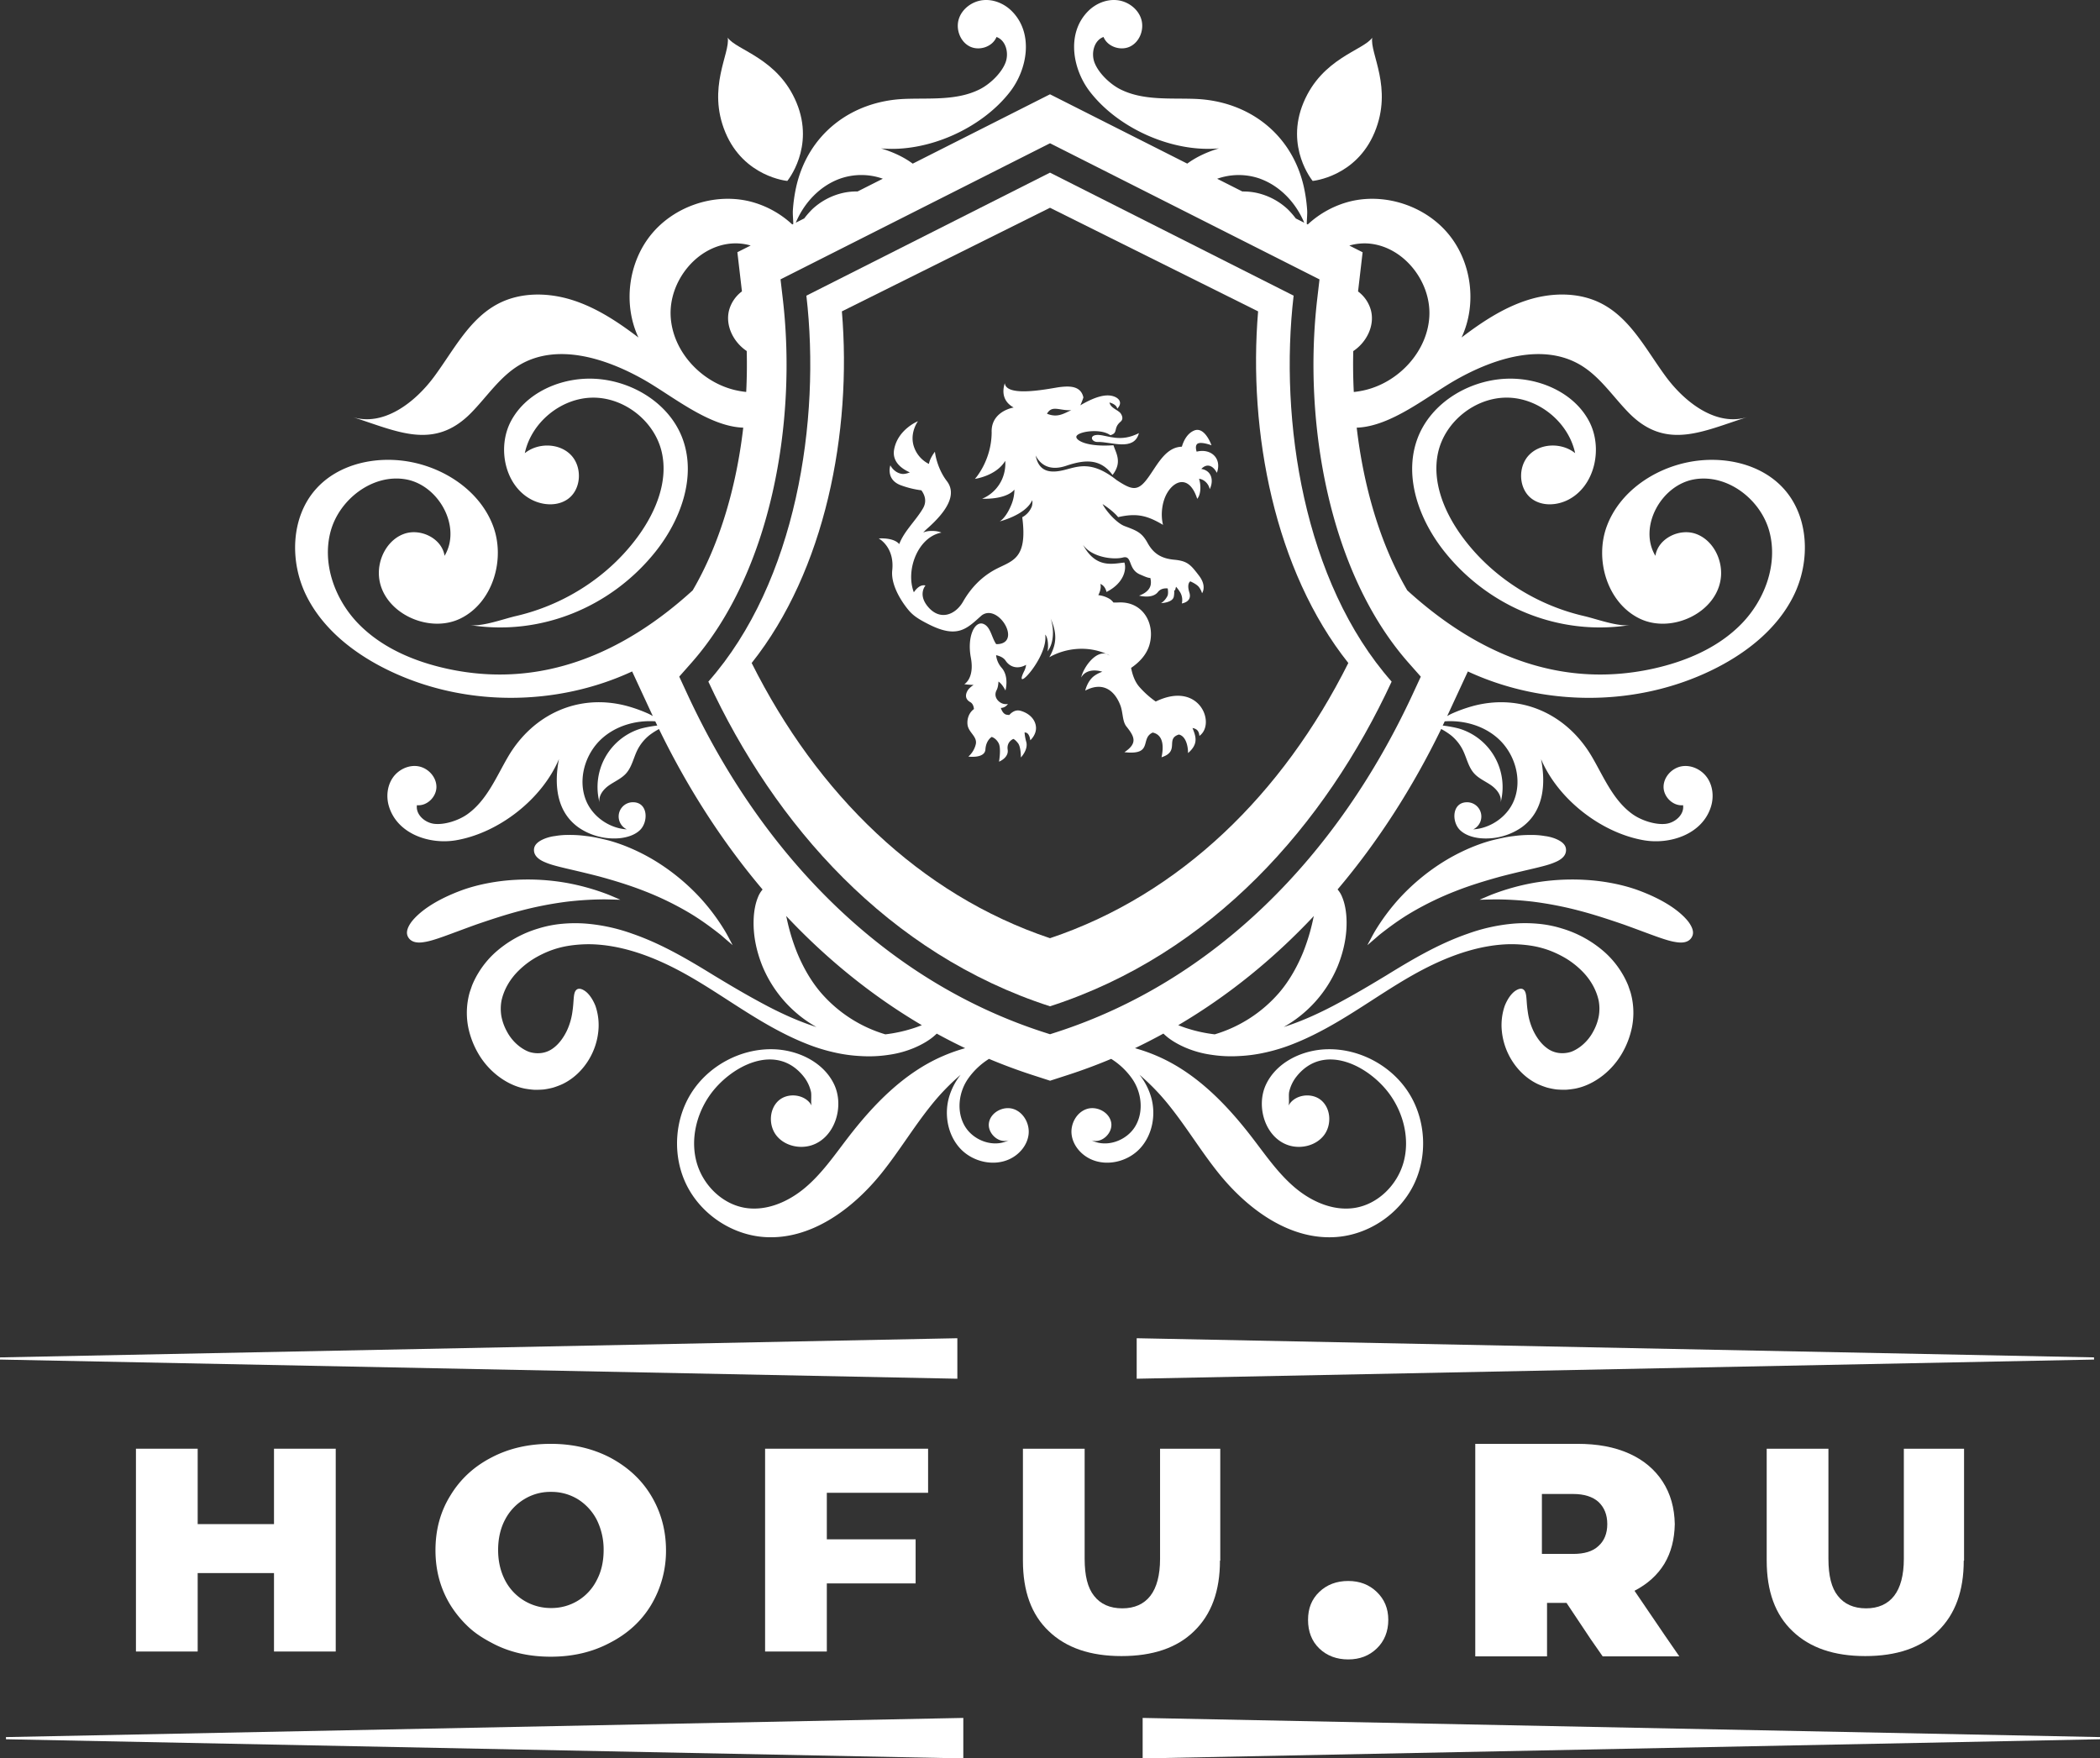
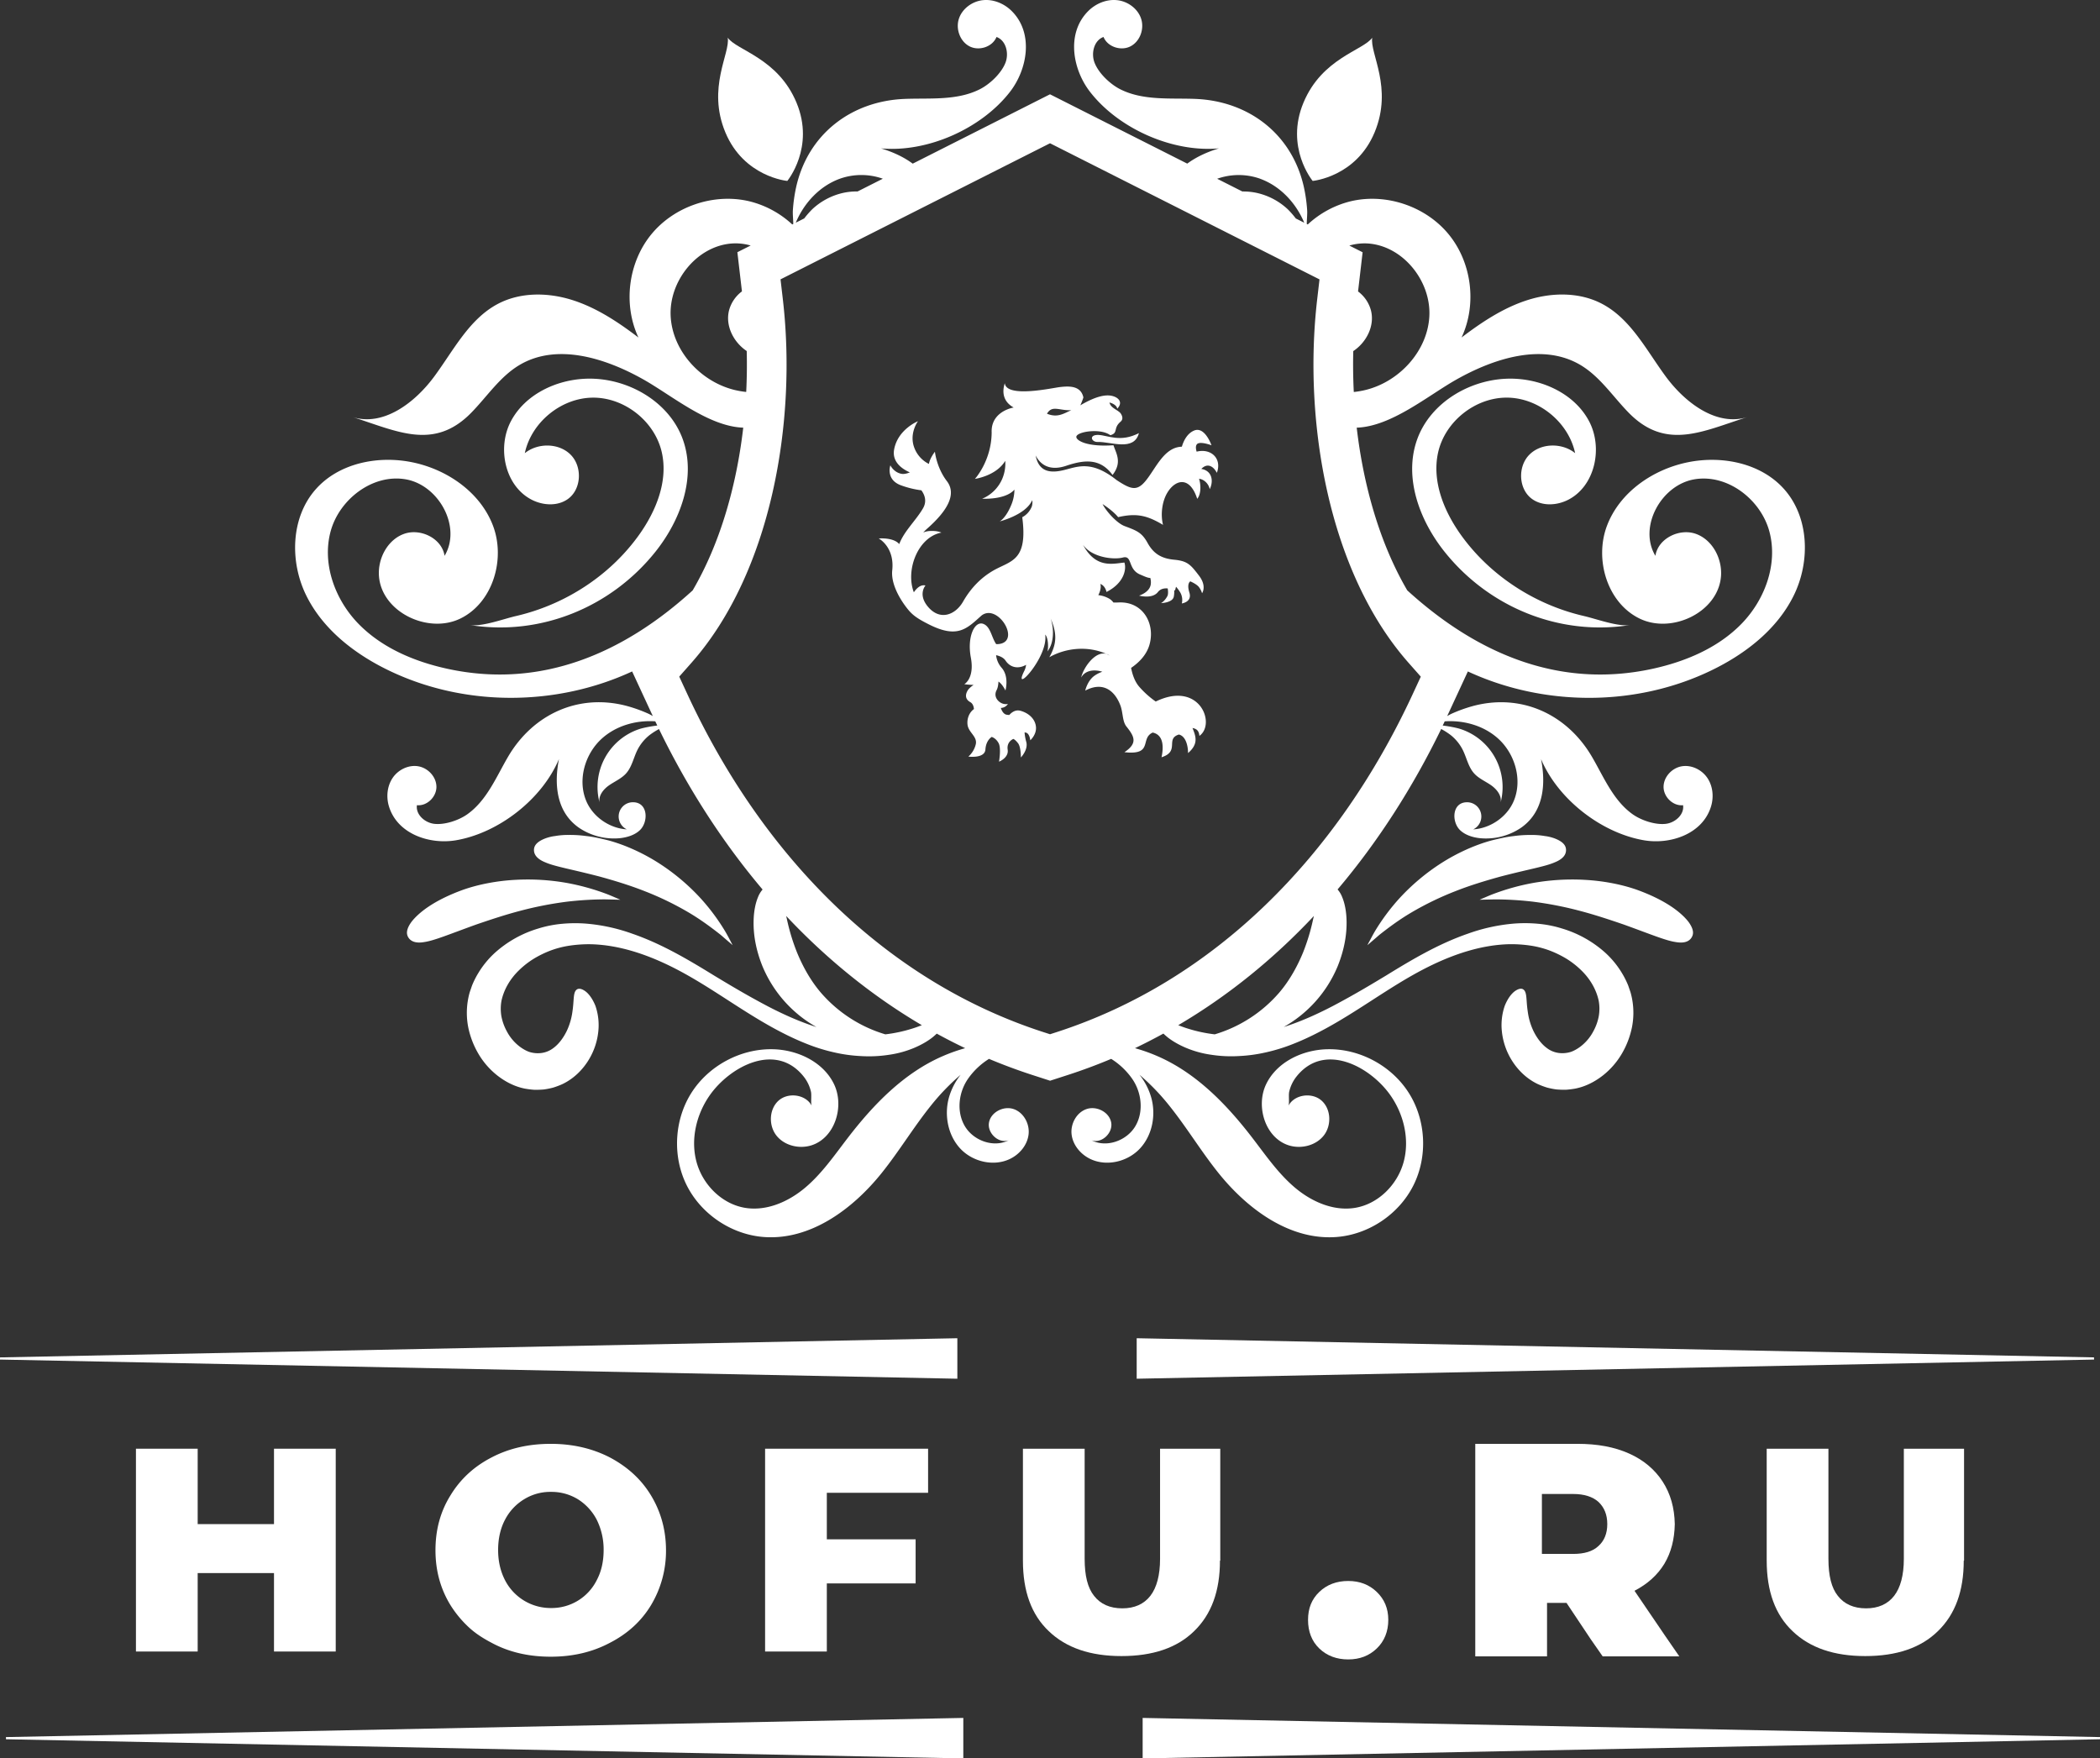
<svg xmlns="http://www.w3.org/2000/svg" viewBox="0 0 2733.06 2288.66">
  <rect x="0" y="0" width="2733.06" height="2288.66" fill="#333333" stroke="none" />
  <defs>
    <style>.cls-1{fill:#fff;}</style>
  </defs>
  <g id="Layer_2" data-name="Layer 2">
    <g id="Layer_1-2" data-name="Layer 1">
      <path class="cls-1" d="M944,172.24c24.21,58.17,80.65,63.24,80.65,63.24s36.18-43.61,12-101.79S958.92,65.75,947.1,49.08C950.61,69.22,919.82,114.06,944,172.24Z" />
      <path class="cls-1" d="M1789,172.24c24.21-58.18-6.58-103-3.08-123.16-11.82,16.67-65.33,26.42-89.54,84.61s12,101.79,12,101.79S1764.82,230.41,1789,172.24Z" />
      <path class="cls-1" d="M670.87,1145.15c-23.78,1.24-47.52,5.76-67.64,12.73-40.21,14.51-58.88,30.9-67.33,41.47-8.3,11.12-6.79,17.35-4.14,21.26s8.27,7.72,20.68,5.47c12.68-1.85,31.92-9.94,66.69-22.53,17.5-6,37.3-12.68,57.84-18.06a466.73,466.73,0,0,1,61-11.92,439.36,439.36,0,0,1,49.2-3c12.56.28,20.19.51,20.19.51l-4.94-2.18c-3.22-1.35-7.88-3.48-13.86-5.72a299.11,299.11,0,0,0-49.74-13.8A292.07,292.07,0,0,0,670.87,1145.15Z" />
      <path class="cls-1" d="M710,1122.51c12,5.27,33,8.7,69.71,18.19,18.25,5,38.79,11.11,59.06,19.09a396.57,396.57,0,0,1,57.39,27.78c17.27,10.18,31.4,21.08,41.55,29,9.81,8.48,15.77,13.58,15.77,13.58s-.92-1.73-2.59-4.93-4.05-7.87-7.44-13.6a272.6,272.6,0,0,0-31.89-42.72,276.75,276.75,0,0,0-54.06-45.42c-20.79-13.34-43.75-23.64-65.09-29.52-10.76-2.65-20.37-4.85-29.12-5.78a157.25,157.25,0,0,0-23.12-1.47,97.91,97.91,0,0,0-17.44,1.38A56.94,56.94,0,0,0,710.3,1091c-13.44,5-15.51,11.1-15.35,15.85S698,1117.77,710,1122.51Z" />
      <path class="cls-1" d="M2023.11,1122.51c12-4.74,14.84-10.78,15-15.63s-1.91-10.85-15.35-15.85a57.09,57.09,0,0,0-12.38-2.91,97.83,97.83,0,0,0-17.44-1.38,157,157,0,0,0-23.11,1.47c-8.75.93-18.37,3.13-29.11,5.78-21.36,5.88-44.32,16.18-65.11,29.52a277,277,0,0,0-54.06,45.42,273.88,273.88,0,0,0-31.89,42.72c-3.38,5.73-5.72,10.49-7.45,13.6s-2.57,4.93-2.57,4.93,5.95-5.1,15.76-13.58c10.15-7.95,24.28-18.85,41.55-29a397.58,397.58,0,0,1,57.39-27.78c20.27-8,40.81-14.06,59.06-19.09C1990.09,1131.21,2011.13,1127.78,2023.11,1122.51Z" />
      <path class="cls-1" d="M1995.06,1173.57a466.73,466.73,0,0,1,61,11.92c20.54,5.38,40.34,12.06,57.83,18.06,34.78,12.59,54,20.68,66.68,22.53,12.43,2.25,18-1.42,20.7-5.47s4.15-10.14-4.13-21.26c-8.45-10.57-27.13-27-67.34-41.47-20.14-7-43.86-11.49-67.64-12.73a292.19,292.19,0,0,0-68,4.25,298.52,298.52,0,0,0-49.72,13.8c-6,2.24-10.65,4.37-13.87,5.72s-4.93,2.18-4.93,2.18,7.63-.23,20.18-.51A439.09,439.09,0,0,1,1995.06,1173.57Z" />
      <path class="cls-1" d="M1990.15,592.06c-15.3,15.69-13.83,45.1,4.14,57.65,13.48,9.41,32.28,8.18,46.87.66,34.86-18,45.27-67.62,26.88-102.28s-58.63-53.84-97.83-55.19c-53.08-1.85-108.26,29.37-126,79.45-17.48,49.47,3.35,105.3,36.17,146.22,58.17,72.53,150.24,109.65,241.55,94.87-16.11,2.64-43.92-7.84-60.23-11.6a276.79,276.79,0,0,1-61.45-22.08c-39-19.47-73.59-48.11-99-83.66-22.26-31.2-38-70.2-29.52-107.57,9.16-40.17,48.46-71.28,89.65-71s80,32,88.6,72.28C2033,576.08,2005.46,576.36,1990.15,592.06Z" />
      <path class="cls-1" d="M732.79,779.76a277,277,0,0,1-61.45,22.08c-16.31,3.76-44.12,14.24-60.23,11.6,91.31,14.78,183.38-22.34,241.55-94.87,32.82-40.92,53.65-96.75,36.17-146.22-17.72-50.08-72.9-81.3-126-79.45-39.19,1.35-79.45,20.55-97.83,55.19s-8,84.29,26.89,102.28c14.59,7.52,33.4,8.75,46.87-.66,18-12.55,19.44-42,4.14-57.65s-42.85-16-59.89-2.22c8.56-40.29,47.4-72,88.6-72.28s80.49,30.8,89.65,71c8.52,37.37-7.27,76.37-29.53,107.57C806.38,731.65,771.82,760.29,732.79,779.76Z" />
-       <path class="cls-1" d="M505.69,872.48c98.34,47.62,218.08,47.28,317,1.43l26.1,56.33c.27.6.56,1.19.83,1.79a59.81,59.81,0,0,0-6.27-3.35,192.17,192.17,0,0,0-26.48-9.55c-63.24-17.31-122.92,10.16-155.46,65.49-15.41,26.2-27.78,57.32-53.49,75.38-11.18,7.84-29.36,13.9-43,12.22-12.15-1.51-24.08-12.13-22.3-24.24,12.9,1.39,25.19-10.52,25.37-23.5s-10.64-24.8-23.4-27.08-26.31,4.33-33.57,15.07-8.57,25-4.74,37.32c11.13,36,53.26,49.69,87.29,43.84,55.7-9.58,112-53.61,133.89-105.68-6.21,31.57-3.87,66.85,23.89,87.83,1.07.81,2.16,1.58,3.28,2.33a81.63,81.63,0,0,0,52.07,12.83c9.23-1,19.23-3.89,26.09-10.44,11.2-10.65,10.83-36-8.64-36.35a18.55,18.55,0,0,0-8.4,35.3c-22.36-1.3-44.25-16.2-52.94-37.33-11.31-27.5-1.42-61.26,20.76-81.09,18.57-16.62,44.26-23.84,69.24-22.18l2.61,5.47c-8.67,1-19,3.1-23.54,4.66a79.46,79.46,0,0,0-51.63,95.46c-1.57-8.86,5-17.16,12.43-22.31s16-8.72,22.06-15.4c7.56-8.37,9.7-20.17,14.67-30.3a58.29,58.29,0,0,1,15.76-19.52,91,91,0,0,1,12.47-8c37.31,76.75,82.53,147,134.83,208.84a33.69,33.69,0,0,0-5.92,9.83c-3,7.2-5.65,17.77-5.79,32.74s2.32,34.39,11.63,57.45a162.26,162.26,0,0,0,47.76,63.76,160.33,160.33,0,0,0,22.46,15.2c-22.55-7.07-44.5-17.16-64-27.34-29.72-15.67-54.59-30.87-68.95-39.5-33.94-20.91-68.49-41.4-106.69-54.61a234.88,234.88,0,0,0-59.7-13.11,185.78,185.78,0,0,0-31.28.16,149,149,0,0,0-31.37,6.16,147.16,147.16,0,0,0-56.71,31.78,119.36,119.36,0,0,0-21.7,26.66,112.06,112.06,0,0,0-7.89,15.81l-2.92,8.46a91.2,91.2,0,0,0-2.17,9.18,97.85,97.85,0,0,0,.26,37.18,113,113,0,0,0,13.2,34.08,101,101,0,0,0,24.66,28.24c10.12,7.9,22.32,14.43,36.13,17.08a114.17,114.17,0,0,0,11.94,1.46,122.1,122.1,0,0,0,12.22-.42,96.27,96.27,0,0,0,12.26-2.43,106.65,106.65,0,0,0,11.71-4.39c15.16-7.13,26.66-18.91,34.26-31.24a88.42,88.42,0,0,0,12.86-38.06,77.18,77.18,0,0,0-3.8-32.72c-4.18-10.34-9.52-16.76-14.23-19.77s-8.08-3.06-10.29-1.27c-4.74,3.84-3.15,13.75-5.39,28.34a84.74,84.74,0,0,1-7.29,25.13c-4.1,8.54-10.12,17-17.25,22.26a32.36,32.36,0,0,1-15.47,6.63,37,37,0,0,1-16.55-1.48c-10.89-4.11-22.09-13.77-28.74-26.5a66.43,66.43,0,0,1-7.19-19.9,57.92,57.92,0,0,1,.15-20.18c3.1-14.27,10.89-28,22.53-39.34a111.61,111.61,0,0,1,19.47-15.25,134.73,134.73,0,0,1,22.94-11.06,124.35,124.35,0,0,1,25-6.16,170.59,170.59,0,0,1,26.52-1.63c35.94.86,72,12.88,105.34,29.5,53.48,26.65,98.94,64.71,155,91.27,6.81,3.22,15.06,6.87,24.43,10.44a231.55,231.55,0,0,0,31.34,9.45,197.12,197.12,0,0,0,35.54,4.91,169.58,169.58,0,0,0,36.2-1.7c23.52-3.25,44.2-12.85,56.66-22.7,2-1.65,3.85-3.27,5.49-4.84q18.21,10,37,18.94a225.6,225.6,0,0,0-29.78,10.61c-50.18,21.92-89.65,62.75-123,106.16-17.25,22.46-33.48,46.13-55.07,64.46s-49.92,31-77.92,26.69c-30.37-4.7-55.62-29.85-63.77-59.47s-.38-62.41,17.37-87.51c26.42-37.33,86.21-69.48,122.24-23.67a49.37,49.37,0,0,1,9.18,19.22c1.19,5-.59,15.22,1.19,18.77-7.54-15-30.43-18.26-43.06-7.21s-13.45,32.33-3.12,45.55,29.53,17.89,45.55,12.89c30.7-9.64,43.45-50.87,29.41-79.82s-47.56-44.66-79.73-45.29c-42-.86-83.65,21.6-106,57.1s-24.64,82.81-5.75,120.29,58.23,63.82,100.09,67c60.64,4.58,115.94-36.27,153.91-83.8,22.39-28,41-58.92,63.4-86.89a291.88,291.88,0,0,1,39-40.49,84.79,84.79,0,0,0-15.4,30.1c-6.18,22.78-1.14,48.91,15,66.11s43.64,23.61,64.84,13.2c12.41-6.09,22.33-18,23.93-31.78s-6.44-28.6-19.55-33-29.61,4.07-32,17.69,12.54,27.64,25.56,23c-19.55,10-45.74.53-56.93-18.36s-8.28-44.23,4.41-62.16a94.82,94.82,0,0,1,27-25.47q27.82,11.69,56.76,21.08l22.75,7.36,22.75-7.36q28.93-9.36,56.76-21.08a94.54,94.54,0,0,1,27,25.47c12.69,17.93,15.62,43.27,4.42,62.16s-37.39,28.38-56.94,18.36c13,4.64,27.91-9.38,25.55-23s-18.85-22.1-32-17.69-21.14,19.27-19.55,33,11.53,25.69,23.93,31.78c21.21,10.41,48.65,4,64.83-13.2s21.24-43.33,15-66.11a84.63,84.63,0,0,0-15.4-30.1,292.46,292.46,0,0,1,39,40.49c22.43,28,41,58.88,63.4,86.89,38,47.53,93.28,88.38,153.93,83.8,41.84-3.14,81.19-29.48,100.07-67s16.63-84.77-5.75-120.29-64-58-106-57.1c-32.16.63-65.67,16.35-79.72,45.29s-1.3,70.18,29.41,79.82c16,5,35.2.33,45.54-12.89s9.53-34.51-3.12-45.55-35.5-7.77-43.05,7.21c1.77-3.55,0-13.82,1.18-18.77a49.63,49.63,0,0,1,9.17-19.22c36-45.81,95.83-13.66,122.25,23.67,17.75,25.1,25.53,57.89,17.37,87.51s-33.4,54.77-63.76,59.47c-28,4.33-56.34-8.36-77.93-26.69s-37.81-42-55.07-64.46c-33.34-43.41-72.83-84.24-123-106.16a225.74,225.74,0,0,0-29.79-10.61q18.76-9,37-19,2.46,2.37,5.49,4.85c12.47,9.85,33.14,19.45,56.66,22.7a169.62,169.62,0,0,0,36.2,1.7,197.12,197.12,0,0,0,35.54-4.91,230.84,230.84,0,0,0,31.35-9.45c9.38-3.57,17.61-7.22,24.41-10.44,56-26.56,101.48-64.62,154.95-91.27,33.33-16.62,69.4-28.64,105.35-29.5a170.72,170.72,0,0,1,26.53,1.63,124.49,124.49,0,0,1,25,6.16,134.46,134.46,0,0,1,23,11.06,110.87,110.87,0,0,1,19.47,15.25c11.64,11.33,19.43,25.07,22.53,39.34a57.44,57.44,0,0,1,.14,20.18,66.13,66.13,0,0,1-7.18,19.9c-6.65,12.73-17.85,22.39-28.73,26.5a37.06,37.06,0,0,1-16.55,1.48,32.4,32.4,0,0,1-15.48-6.63c-7.13-5.27-13.15-13.72-17.25-22.26a84.41,84.41,0,0,1-7.28-25.13c-2.25-14.59-.65-24.5-5.4-28.34-2.2-1.79-5.54-1.74-10.29,1.27s-10.05,9.43-14.23,19.77a77.18,77.18,0,0,0-3.8,32.72,88.56,88.56,0,0,0,12.86,38.06c7.6,12.33,19.1,24.11,34.27,31.24a106.49,106.49,0,0,0,11.7,4.39,96.61,96.61,0,0,0,12.26,2.43,121.91,121.91,0,0,0,12.21.42,113.71,113.71,0,0,0,12-1.46c13.81-2.65,26-9.18,36.14-17.08a101.34,101.34,0,0,0,24.66-28.24,112.46,112.46,0,0,0,13.17-34.08,97.24,97.24,0,0,0,.3-37.18,91.19,91.19,0,0,0-2.19-9.18l-2.91-8.46a112.11,112.11,0,0,0-7.9-15.81,118.81,118.81,0,0,0-21.7-26.66,147,147,0,0,0-56.72-31.78,148.92,148.92,0,0,0-31.36-6.16,185.77,185.77,0,0,0-31.28-.16,235.06,235.06,0,0,0-59.7,13.11c-38.19,13.21-72.74,33.7-106.68,54.61-14.36,8.63-39.24,23.83-69,39.5-19.55,10.18-41.5,20.27-64,27.34a162,162,0,0,0,70.2-79c9.31-23.06,11.77-42.55,11.64-57.45s-2.76-25.54-5.79-32.74a33.67,33.67,0,0,0-5.94-9.84c52.31-61.8,97.53-132.08,134.84-208.83a91.64,91.64,0,0,1,12.47,8,58.14,58.14,0,0,1,15.75,19.52c5,10.13,7.12,21.93,14.68,30.3,6,6.68,14.69,10.24,22.06,15.4s14,13.45,12.43,22.31A79.46,79.46,0,0,0,1901.18,949c-4.55-1.56-14.87-3.69-23.55-4.66.87-1.82,1.75-3.64,2.61-5.47,25-1.66,50.68,5.56,69.25,22.18,22.17,19.83,32.07,53.59,20.76,81.09-8.69,21.13-30.58,36-52.94,37.33a18.55,18.55,0,0,0-8.4-35.3c-19.47.37-19.84,25.7-8.64,36.35,6.86,6.55,16.86,9.49,26.09,10.44a81.65,81.65,0,0,0,52.07-12.83c1.12-.75,2.21-1.52,3.28-2.33,27.76-21,30.1-56.26,23.89-87.83,21.87,52.07,78.19,96.1,133.89,105.68,34,5.85,76.16-7.79,87.29-43.84,3.83-12.37,2.54-26.58-4.74-37.32s-20.8-17.34-33.57-15.07-23.56,14.11-23.4,27.08,12.47,24.89,25.37,23.5c1.78,12.11-10.15,22.73-22.3,24.24-13.62,1.68-31.8-4.38-43-12.22-25.71-18.06-38.08-49.18-53.49-75.38-32.54-55.33-92.22-82.8-155.46-65.49a191.7,191.7,0,0,0-26.48,9.55,59.91,59.91,0,0,0-6.28,3.35l.84-1.79,26.09-56.33c98.91,45.85,218.65,46.19,317-1.43,44.28-21.41,85.43-53.34,107.14-97.48s20.14-101.76-12.6-138.46c-29.95-33.6-80-43.78-124.15-35.11-46,9-89.68,38.9-106.3,82.76s.27,100.44,42.48,120.91,102.43-8.52,105.89-55.29c1.67-22.8-11.09-47.18-32.6-54.94s-49.37,5.94-52.79,28.55c-22.45-37.5,7.38-92,50.44-99.53s86.81,26,98,68.24-6,88.67-36.55,119.92-72.68,49-115.4,58.35c-123.3,26.93-230.77-21.26-319.4-102-35.82-61.21-57-136.22-65.82-211.8,45-1.49,92.35-41.47,129.41-62.44,49.69-28.11,113.13-48.25,162.13-18.92,25.18,15.1,41.77,40.75,62.29,61.76,48.91,50.16,97.18,23.82,154.84,5.76C2234,555.48,2193,524.09,2167.88,490s-45.43-74.87-82.93-94.57c-29.34-15.43-65.12-14.95-96.71-4.94s-59.68,28.7-86.06,48.75c20.12-43,13.41-97.22-16.58-134S1803.89,251,1757.73,262A126.37,126.37,0,0,0,1702,292.14l-1.32-.67c.09-6.28.9-13.05.49-18.42a204.37,204.37,0,0,0-4.31-29.93c-15.52-68.71-71.7-111.44-140.6-114.36-32.64-1.38-68.38,2.6-98.48-12.67-13.1-6.64-28-20.82-33.3-34.58-4.71-12.28-.66-29,11.72-33.38,5.2,12.93,22.7,18.57,35.09,12.18s18.17-22.6,13.86-35.85S1467.74,1.69,1453.88.22s-28,4.48-37.78,14.36c-28.56,28.76-20.24,75.6,2.5,104.91,37.2,48,107.4,79.15,167.82,73.61-14.65,4.45-29.14,10.88-41.25,19.85l-178.64-90.22L1187.87,213c-12.1-9-26.58-15.41-41.23-19.86,60.42,5.54,130.62-25.63,167.82-73.61,22.73-29.31,31.06-76.15,2.5-104.91C1307.17,4.7,1293-1.25,1279.18.22s-26.94,11-31.24,24.24,1.48,29.47,13.87,35.85,29.89.75,35.09-12.18c12.37,4.42,16.43,21.1,11.72,33.38-5.28,13.76-20.2,27.94-33.3,34.58-30.1,15.27-65.85,11.29-98.48,12.67-68.9,2.92-125.08,45.65-140.6,114.36a204.37,204.37,0,0,0-4.31,29.93c-.41,5.37.4,12.14.49,18.42l-1.32.67A126.35,126.35,0,0,0,975.32,262c-46.15-11-97.9,6.47-127.86,43.26s-36.7,91-16.58,134c-26.38-20.05-54.47-38.76-86.06-48.75s-67.37-10.49-96.71,4.94c-37.5,19.7-57.76,60.47-82.93,94.57s-66.11,65.48-106.53,52.76c57.66,18.06,105.93,44.4,154.84-5.76,20.52-21,37.11-46.66,62.29-61.76,49-29.33,112.44-9.19,162.12,18.92,37.06,21,84.46,60.95,129.41,62.44-8.77,75.59-30,150.6-65.82,211.8-88.62,80.75-196.09,128.92-319.39,102-42.72-9.34-84.84-27.08-115.4-58.35S419,734.37,430.15,692.13s55-75.79,98-68.24,72.89,62,50.44,99.53c-3.42-22.61-31.28-36.3-52.79-28.55s-34.27,32.14-32.6,54.94c3.46,46.77,63.7,75.76,105.89,55.29S658.23,728,641.6,684.19s-60.28-73.73-106.3-82.76c-44.16-8.67-94.21,1.51-124.15,35.11-32.74,36.7-34.33,94.33-12.6,138.46S461.41,851.07,505.69,872.48Zm681.68,466.24a189.83,189.83,0,0,1-35.14,7.53,178,178,0,0,1-83.94-54.31c-14-16.39-24-35.18-31.11-52.54a264.52,264.52,0,0,1-13.07-43.13c-.32-1.4-.62-2.75-.92-4.06,52.72,56.08,111.8,104,176.52,142.11C1196,1335.8,1191.89,1337.33,1187.37,1338.72ZM1709,1196.27a267.16,267.16,0,0,1-13,43.13c-7.14,17.36-17.13,36.15-31.13,52.54a178,178,0,0,1-83.94,54.31,189.65,189.65,0,0,1-35.14-7.53c-4.52-1.4-8.61-2.92-12.35-4.4,64.73-38.08,123.81-86,176.53-142.12C1709.57,1193.51,1709.27,1194.87,1709,1196.27ZM1781.7,317c45.2,4,81,49.53,78.52,94.85s-39.3,85.17-83.4,95.8a115.42,115.42,0,0,1-14.92,2.55c-.9-17.93-1.11-35.74-.68-53.24,17.14-11.41,28-32.66,23.1-52.63a45.42,45.42,0,0,0-16.87-25l5.94-51-17.27-8.72A70.47,70.47,0,0,1,1781.7,317Zm-141.42-84.24c26.06,9.55,46.39,31.45,57.16,57.15l-11-5.56a116.06,116.06,0,0,0-10.35-11.85,86.48,86.48,0,0,0-41.72-21.69,83.64,83.64,0,0,0-17.5-1.59l-32.77-16.55A83.7,83.7,0,0,1,1640.28,232.71Zm77,130.88-3,25.77c-18.55,159.45,15,355.5,118.83,473.18l16,18.11-10.49,22.66c-97.95,211.47-258.32,373.58-463.52,440l-8.53,2.75-8.54-2.75c-205.19-66.41-365.57-228.52-463.52-440L884,880.65l16-18.11c103.82-117.68,137.38-313.73,118.82-473.18l-3-25.77,350.74-177.13ZM1092.78,232.71a83.67,83.67,0,0,1,56.18-.1l-32.81,16.57a83.35,83.35,0,0,0-17.47,1.58A86.48,86.48,0,0,0,1057,272.45a116.2,116.2,0,0,0-10.34,11.85l-11,5.55C1046.39,264.16,1066.72,242.26,1092.78,232.71ZM956.24,507.6c-44.1-10.63-80.93-50.5-83.39-95.8S906.16,321,951.35,317a70.5,70.5,0,0,1,25.59,2.54l-17.28,8.72,5.94,51a45.45,45.45,0,0,0-16.86,25c-4.87,20,6,41.21,23.09,52.62.44,17.51.22,35.32-.67,53.26A115.16,115.16,0,0,1,956.24,507.6Z" />
-       <path class="cls-1" d="M921.9,887.15c86.24,186.18,233.68,354.34,444.63,422.6,211-68.26,358.39-236.42,444.62-422.6-114.54-129.81-146.44-340.09-127.56-502.33L1366.53,224.69,1049.47,384.82C1068.35,547.06,1036.44,757.34,921.9,887.15Zm444.63-616.74,270.84,134.85c-13.25,157.35,21.85,337.57,117.42,457.67-85.28,170.31-218.67,301.34-388.26,358.18-169.59-56.84-303-187.87-388.27-358.18,95.58-120.1,130.67-300.32,117.42-457.67Z" />
+       <path class="cls-1" d="M505.69,872.48c98.34,47.62,218.08,47.28,317,1.43l26.1,56.33c.27.6.56,1.19.83,1.79a59.81,59.81,0,0,0-6.27-3.35,192.17,192.17,0,0,0-26.48-9.55c-63.24-17.31-122.92,10.16-155.46,65.49-15.41,26.2-27.78,57.32-53.49,75.38-11.18,7.84-29.36,13.9-43,12.22-12.15-1.51-24.08-12.13-22.3-24.24,12.9,1.39,25.19-10.52,25.37-23.5s-10.64-24.8-23.4-27.08-26.31,4.33-33.57,15.07-8.57,25-4.74,37.32c11.13,36,53.26,49.69,87.29,43.84,55.7-9.58,112-53.61,133.89-105.68-6.21,31.57-3.87,66.85,23.89,87.83,1.07.81,2.16,1.58,3.28,2.33a81.63,81.63,0,0,0,52.07,12.83c9.23-1,19.23-3.89,26.09-10.44,11.2-10.65,10.83-36-8.64-36.35a18.55,18.55,0,0,0-8.4,35.3c-22.36-1.3-44.25-16.2-52.94-37.33-11.31-27.5-1.42-61.26,20.76-81.09,18.57-16.62,44.26-23.84,69.24-22.18l2.61,5.47c-8.67,1-19,3.1-23.54,4.66a79.46,79.46,0,0,0-51.63,95.46c-1.57-8.86,5-17.16,12.43-22.31s16-8.72,22.06-15.4c7.56-8.37,9.7-20.17,14.67-30.3a58.29,58.29,0,0,1,15.76-19.52,91,91,0,0,1,12.47-8c37.31,76.75,82.53,147,134.83,208.84a33.69,33.69,0,0,0-5.92,9.83c-3,7.2-5.65,17.77-5.79,32.74s2.32,34.39,11.63,57.45a162.26,162.26,0,0,0,47.76,63.76,160.33,160.33,0,0,0,22.46,15.2c-22.55-7.07-44.5-17.16-64-27.34-29.72-15.67-54.59-30.87-68.95-39.5-33.94-20.91-68.49-41.4-106.69-54.61a234.88,234.88,0,0,0-59.7-13.11,185.78,185.78,0,0,0-31.28.16,149,149,0,0,0-31.37,6.16,147.16,147.16,0,0,0-56.71,31.78,119.36,119.36,0,0,0-21.7,26.66,112.06,112.06,0,0,0-7.89,15.81l-2.92,8.46a91.2,91.2,0,0,0-2.17,9.18,97.85,97.85,0,0,0,.26,37.18,113,113,0,0,0,13.2,34.08,101,101,0,0,0,24.66,28.24c10.12,7.9,22.32,14.43,36.13,17.08a114.17,114.17,0,0,0,11.94,1.46,122.1,122.1,0,0,0,12.22-.42,96.27,96.27,0,0,0,12.26-2.43,106.65,106.65,0,0,0,11.71-4.39c15.16-7.13,26.66-18.91,34.26-31.24a88.42,88.42,0,0,0,12.86-38.06,77.18,77.18,0,0,0-3.8-32.72c-4.18-10.34-9.52-16.76-14.23-19.77s-8.08-3.06-10.29-1.27c-4.74,3.84-3.15,13.75-5.39,28.34a84.74,84.74,0,0,1-7.29,25.13c-4.1,8.54-10.12,17-17.25,22.26a32.36,32.36,0,0,1-15.47,6.63,37,37,0,0,1-16.55-1.48c-10.89-4.11-22.09-13.77-28.74-26.5a66.43,66.43,0,0,1-7.19-19.9,57.92,57.92,0,0,1,.15-20.18c3.1-14.27,10.89-28,22.53-39.34a111.61,111.61,0,0,1,19.47-15.25,134.73,134.73,0,0,1,22.94-11.06,124.35,124.35,0,0,1,25-6.16,170.59,170.59,0,0,1,26.52-1.63c35.94.86,72,12.88,105.34,29.5,53.48,26.65,98.94,64.71,155,91.27,6.81,3.22,15.06,6.87,24.43,10.44a231.55,231.55,0,0,0,31.34,9.45,197.12,197.12,0,0,0,35.54,4.91,169.58,169.58,0,0,0,36.2-1.7c23.52-3.25,44.2-12.85,56.66-22.7,2-1.65,3.85-3.27,5.49-4.84q18.21,10,37,18.94a225.6,225.6,0,0,0-29.78,10.61c-50.18,21.92-89.65,62.75-123,106.16-17.25,22.46-33.48,46.13-55.07,64.46s-49.92,31-77.92,26.69c-30.37-4.7-55.62-29.85-63.77-59.47s-.38-62.41,17.37-87.51c26.42-37.33,86.21-69.48,122.24-23.67a49.37,49.37,0,0,1,9.18,19.22c1.19,5-.59,15.22,1.19,18.77-7.54-15-30.43-18.26-43.06-7.21s-13.45,32.33-3.12,45.55,29.53,17.89,45.55,12.89c30.7-9.64,43.45-50.87,29.41-79.82s-47.56-44.66-79.73-45.29c-42-.86-83.65,21.6-106,57.1s-24.64,82.81-5.75,120.29,58.23,63.82,100.09,67c60.64,4.58,115.94-36.27,153.91-83.8,22.39-28,41-58.92,63.4-86.89a291.88,291.88,0,0,1,39-40.49,84.79,84.79,0,0,0-15.4,30.1c-6.18,22.78-1.14,48.91,15,66.11s43.64,23.61,64.84,13.2c12.41-6.09,22.33-18,23.93-31.78s-6.44-28.6-19.55-33-29.61,4.07-32,17.69,12.54,27.64,25.56,23c-19.55,10-45.74.53-56.93-18.36s-8.28-44.23,4.41-62.16a94.82,94.82,0,0,1,27-25.47q27.82,11.69,56.76,21.08l22.75,7.36,22.75-7.36q28.93-9.36,56.76-21.08a94.54,94.54,0,0,1,27,25.47c12.69,17.93,15.62,43.27,4.42,62.16s-37.39,28.38-56.94,18.36c13,4.64,27.91-9.38,25.55-23s-18.85-22.1-32-17.69-21.14,19.27-19.55,33,11.53,25.69,23.93,31.78c21.21,10.41,48.65,4,64.83-13.2s21.24-43.33,15-66.11a84.63,84.63,0,0,0-15.4-30.1,292.46,292.46,0,0,1,39,40.49c22.43,28,41,58.88,63.4,86.89,38,47.53,93.28,88.38,153.93,83.8,41.84-3.14,81.19-29.48,100.07-67s16.63-84.77-5.75-120.29-64-58-106-57.1c-32.16.63-65.67,16.35-79.72,45.29s-1.3,70.18,29.41,79.82c16,5,35.2.33,45.54-12.89s9.53-34.51-3.12-45.55-35.5-7.77-43.05,7.21c1.77-3.55,0-13.82,1.18-18.77a49.63,49.63,0,0,1,9.17-19.22c36-45.81,95.83-13.66,122.25,23.67,17.75,25.1,25.53,57.89,17.37,87.51s-33.4,54.77-63.76,59.47c-28,4.33-56.34-8.36-77.93-26.69s-37.81-42-55.07-64.46c-33.34-43.41-72.83-84.24-123-106.16a225.74,225.74,0,0,0-29.79-10.61q18.76-9,37-19,2.46,2.37,5.49,4.85c12.47,9.85,33.14,19.45,56.66,22.7a169.62,169.62,0,0,0,36.2,1.7,197.12,197.12,0,0,0,35.54-4.91,230.84,230.84,0,0,0,31.35-9.45c9.38-3.57,17.61-7.22,24.41-10.44,56-26.56,101.48-64.62,154.95-91.27,33.33-16.62,69.4-28.64,105.35-29.5a170.72,170.72,0,0,1,26.53,1.63,124.49,124.49,0,0,1,25,6.16,134.46,134.46,0,0,1,23,11.06,110.87,110.87,0,0,1,19.47,15.25c11.64,11.33,19.43,25.07,22.53,39.34a57.44,57.44,0,0,1,.14,20.18,66.13,66.13,0,0,1-7.18,19.9c-6.65,12.73-17.85,22.39-28.73,26.5a37.06,37.06,0,0,1-16.55,1.48,32.4,32.4,0,0,1-15.48-6.63c-7.13-5.27-13.15-13.72-17.25-22.26a84.41,84.41,0,0,1-7.28-25.13c-2.25-14.59-.65-24.5-5.4-28.34-2.2-1.79-5.54-1.74-10.29,1.27s-10.05,9.43-14.23,19.77a77.18,77.18,0,0,0-3.8,32.72,88.56,88.56,0,0,0,12.86,38.06c7.6,12.33,19.1,24.11,34.27,31.24a106.49,106.49,0,0,0,11.7,4.39,96.61,96.61,0,0,0,12.26,2.43,121.91,121.91,0,0,0,12.21.42,113.71,113.71,0,0,0,12-1.46c13.81-2.65,26-9.18,36.14-17.08a101.34,101.34,0,0,0,24.66-28.24,112.46,112.46,0,0,0,13.17-34.08,97.24,97.24,0,0,0,.3-37.18,91.19,91.19,0,0,0-2.19-9.18l-2.91-8.46a112.11,112.11,0,0,0-7.9-15.81,118.81,118.81,0,0,0-21.7-26.66,147,147,0,0,0-56.72-31.78,148.92,148.92,0,0,0-31.36-6.16,185.77,185.77,0,0,0-31.28-.16,235.06,235.06,0,0,0-59.7,13.11c-38.19,13.21-72.74,33.7-106.68,54.61-14.36,8.63-39.24,23.83-69,39.5-19.55,10.18-41.5,20.27-64,27.34a162,162,0,0,0,70.2-79c9.31-23.06,11.77-42.55,11.64-57.45s-2.76-25.54-5.79-32.74a33.67,33.67,0,0,0-5.94-9.84c52.31-61.8,97.53-132.08,134.84-208.83a91.64,91.64,0,0,1,12.47,8,58.14,58.14,0,0,1,15.75,19.52c5,10.13,7.12,21.93,14.68,30.3,6,6.68,14.69,10.24,22.06,15.4s14,13.45,12.43,22.31A79.46,79.46,0,0,0,1901.18,949c-4.55-1.56-14.87-3.69-23.55-4.66.87-1.82,1.75-3.64,2.61-5.47,25-1.66,50.68,5.56,69.25,22.18,22.17,19.83,32.07,53.59,20.76,81.09-8.69,21.13-30.58,36-52.94,37.33a18.55,18.55,0,0,0-8.4-35.3c-19.47.37-19.84,25.7-8.64,36.35,6.86,6.55,16.86,9.49,26.09,10.44a81.65,81.65,0,0,0,52.07-12.83c1.12-.75,2.21-1.52,3.28-2.33,27.76-21,30.1-56.26,23.89-87.83,21.87,52.07,78.19,96.1,133.89,105.68,34,5.85,76.16-7.79,87.29-43.84,3.83-12.37,2.54-26.58-4.74-37.32s-20.8-17.34-33.57-15.07-23.56,14.11-23.4,27.08,12.47,24.89,25.37,23.5c1.78,12.11-10.15,22.73-22.3,24.24-13.62,1.68-31.8-4.38-43-12.22-25.71-18.06-38.08-49.18-53.49-75.38-32.54-55.33-92.22-82.8-155.46-65.49a191.7,191.7,0,0,0-26.48,9.55,59.91,59.91,0,0,0-6.28,3.35l.84-1.79,26.09-56.33c98.91,45.85,218.65,46.19,317-1.43,44.28-21.41,85.43-53.34,107.14-97.48s20.14-101.76-12.6-138.46c-29.95-33.6-80-43.78-124.15-35.11-46,9-89.68,38.9-106.3,82.76s.27,100.44,42.48,120.91,102.43-8.52,105.89-55.29c1.67-22.8-11.09-47.18-32.6-54.94s-49.37,5.94-52.79,28.55c-22.45-37.5,7.38-92,50.44-99.53s86.81,26,98,68.24-6,88.67-36.55,119.92-72.68,49-115.4,58.35c-123.3,26.93-230.77-21.26-319.4-102-35.82-61.21-57-136.22-65.82-211.8,45-1.49,92.35-41.47,129.41-62.44,49.69-28.11,113.13-48.25,162.13-18.92,25.18,15.1,41.77,40.75,62.29,61.76,48.91,50.16,97.18,23.82,154.84,5.76C2234,555.48,2193,524.09,2167.88,490s-45.43-74.87-82.93-94.57c-29.34-15.43-65.12-14.95-96.71-4.94s-59.68,28.7-86.06,48.75c20.12-43,13.41-97.22-16.58-134S1803.89,251,1757.73,262A126.37,126.37,0,0,0,1702,292.14l-1.32-.67c.09-6.28.9-13.05.49-18.42a204.37,204.37,0,0,0-4.31-29.93c-15.52-68.71-71.7-111.44-140.6-114.36-32.64-1.38-68.38,2.6-98.48-12.67-13.1-6.64-28-20.82-33.3-34.58-4.71-12.28-.66-29,11.72-33.38,5.2,12.93,22.7,18.57,35.09,12.18s18.17-22.6,13.86-35.85S1467.74,1.69,1453.88.22s-28,4.48-37.78,14.36c-28.56,28.76-20.24,75.6,2.5,104.91,37.2,48,107.4,79.15,167.82,73.61-14.65,4.45-29.14,10.88-41.25,19.85l-178.64-90.22L1187.87,213c-12.1-9-26.58-15.41-41.23-19.86,60.42,5.54,130.62-25.63,167.82-73.61,22.73-29.31,31.06-76.15,2.5-104.91C1307.17,4.7,1293-1.25,1279.18.22s-26.94,11-31.24,24.24,1.48,29.47,13.87,35.85,29.89.75,35.09-12.18c12.37,4.42,16.43,21.1,11.72,33.38-5.28,13.76-20.2,27.94-33.3,34.58-30.1,15.27-65.85,11.29-98.48,12.67-68.9,2.92-125.08,45.65-140.6,114.36a204.37,204.37,0,0,0-4.31,29.93c-.41,5.37.4,12.14.49,18.42l-1.32.67A126.35,126.35,0,0,0,975.32,262c-46.15-11-97.9,6.47-127.86,43.26s-36.7,91-16.58,134c-26.38-20.05-54.47-38.76-86.06-48.75s-67.37-10.49-96.71,4.94c-37.5,19.7-57.76,60.47-82.93,94.57s-66.11,65.48-106.53,52.76c57.66,18.06,105.93,44.4,154.84-5.76,20.52-21,37.11-46.66,62.29-61.76,49-29.33,112.44-9.19,162.12,18.92,37.06,21,84.46,60.95,129.41,62.44-8.77,75.59-30,150.6-65.82,211.8-88.62,80.75-196.09,128.92-319.39,102-42.72-9.34-84.84-27.08-115.4-58.35S419,734.37,430.15,692.13s55-75.79,98-68.24,72.89,62,50.44,99.53c-3.42-22.61-31.28-36.3-52.79-28.55s-34.27,32.14-32.6,54.94c3.46,46.77,63.7,75.76,105.89,55.29S658.23,728,641.6,684.19s-60.28-73.73-106.3-82.76c-44.16-8.67-94.21,1.51-124.15,35.11-32.74,36.7-34.33,94.33-12.6,138.46S461.41,851.07,505.69,872.48Zm681.68,466.24a189.83,189.83,0,0,1-35.14,7.53,178,178,0,0,1-83.94-54.31c-14-16.39-24-35.18-31.11-52.54a264.52,264.52,0,0,1-13.07-43.13c-.32-1.4-.62-2.75-.92-4.06,52.72,56.08,111.8,104,176.52,142.11C1196,1335.8,1191.89,1337.33,1187.37,1338.72ZM1709,1196.27a267.16,267.16,0,0,1-13,43.13c-7.14,17.36-17.13,36.15-31.13,52.54a178,178,0,0,1-83.94,54.31,189.65,189.65,0,0,1-35.14-7.53c-4.52-1.4-8.61-2.92-12.35-4.4,64.73-38.08,123.81-86,176.53-142.12ZM1781.7,317c45.2,4,81,49.53,78.52,94.85s-39.3,85.17-83.4,95.8a115.42,115.42,0,0,1-14.92,2.55c-.9-17.93-1.11-35.74-.68-53.24,17.14-11.41,28-32.66,23.1-52.63a45.42,45.42,0,0,0-16.87-25l5.94-51-17.27-8.72A70.47,70.47,0,0,1,1781.7,317Zm-141.42-84.24c26.06,9.55,46.39,31.45,57.16,57.15l-11-5.56a116.06,116.06,0,0,0-10.35-11.85,86.48,86.48,0,0,0-41.72-21.69,83.64,83.64,0,0,0-17.5-1.59l-32.77-16.55A83.7,83.7,0,0,1,1640.28,232.71Zm77,130.88-3,25.77c-18.55,159.45,15,355.5,118.83,473.18l16,18.11-10.49,22.66c-97.95,211.47-258.32,373.58-463.52,440l-8.53,2.75-8.54-2.75c-205.19-66.41-365.57-228.52-463.52-440L884,880.65l16-18.11c103.82-117.68,137.38-313.73,118.82-473.18l-3-25.77,350.74-177.13ZM1092.78,232.71a83.67,83.67,0,0,1,56.18-.1l-32.81,16.57a83.35,83.35,0,0,0-17.47,1.58A86.48,86.48,0,0,0,1057,272.45a116.2,116.2,0,0,0-10.34,11.85l-11,5.55C1046.39,264.16,1066.72,242.26,1092.78,232.71ZM956.24,507.6c-44.1-10.63-80.93-50.5-83.39-95.8S906.16,321,951.35,317a70.5,70.5,0,0,1,25.59,2.54l-17.28,8.72,5.94,51a45.45,45.45,0,0,0-16.86,25c-4.87,20,6,41.21,23.09,52.62.44,17.51.22,35.32-.67,53.26A115.16,115.16,0,0,1,956.24,507.6Z" />
      <path class="cls-1" d="M1429.84,566.1c-13.2-.59-9.69,9.42-1.19,9.14,17-.55,47.33,12.72,53.6-11.56C1458.28,576.19,1441.81,566.63,1429.84,566.1Z" />
      <path class="cls-1" d="M1161.21,742.32c-1.74,16.25,8.28,34.55,17.08,46.48,7.72,10.45,12.84,14.89,30.45,23.8,37.71,19.08,49.63,5.52,68.82-11.59,20.21-15.16,48.62,29.09,26.26,36.42a19.93,19.93,0,0,1-7.37.88c-6-8.72-7.18-22.22-16.23-26.11-11.57-5-21.86,16.24-16.72,43.57S1255,890.5,1255,890.5a104.05,104.05,0,0,0,12.1.93,33.78,33.78,0,0,0-6.47,5.5c-3.54,4.5-6.27,12.22,2.09,16.88,3.24,1.81,4.5,5.38,4.83,9.08-6.13,4.42-9.23,12.3-8.37,20.18,1.13,10.29,13,15.44,10.77,25.56a31,31,0,0,1-9.64,16.09s21.38,2.89,22.18-9.33,8.21-16.24,8.21-16.24,5.46,1.45,9,8.2.48,24,.48,24,12.86-5,11.26-15.6,7.39-14,7.39-14,2.25.64,6.11,5.62,3.7,18.49,3.7,18.49,10-10.29,6.91-20.58a62.38,62.38,0,0,1-2.12-12,6.94,6.94,0,0,0,.83.11c5.79.32,6.6,10.13,6.6,10.13s8.35-7.24,7.39-17.52-9.49-18-20.26-20.91c-6.45-1.73-11.47,2.14-14.45,5.51a31,31,0,0,1-3.4-.36c-4.15-.69-6.45-5.34-7.6-8.82a11.41,11.41,0,0,0,9.21-5.17,13.64,13.64,0,0,1-9.32-1.61c-4.82-2.73-9.33-9-5.31-16.56,1.51-2.84,2.14-7,2.33-11,5.24,3.39,9.08,11.63,9.08,11.63s5.15-17.84-4.82-29.42a29.52,29.52,0,0,1-7.33-16.55c4.55,1,9.59,3,12.36,7.14,5.41,8.15,15.35,11.73,26.7,5.41a25.14,25.14,0,0,1-2.34,7.85c-16.51,33,31.63-17.63,27.18-47.18,3.91,3.91,4.43,16.76,2.89,21.86,8.85-10.85,8.6-30,4.25-42.77,7.83,18.27,8.65,32.1-1.8,50.39,22.26-12.69,50.91-14.78,74.15-4.39a14.68,14.68,0,0,1,4.5,2.21c-1.47-.79-3-1.52-4.5-2.21-14.36-4.08-29.81,17.91-32.67,30.75,5.65-10,17.84-10.61,27.55-7.48a38.73,38.73,0,0,0-11,5.72c-8.69,6.75-11.26,18.81-11.26,18.81,23.14-12.26,38.42,0,45.75,19.28,3.51,9.26,2.49,20.67,7.76,27.3,10.22,12.89,15.38,21.7-2.51,33.58,38.1,4.26,19.92-18,36.81-25.56,15,3.26,14,20.5,11.49,32.15,24.35-7.78,4.53-24,22.6-29.58,9.43,2.22,12,16,11.88,24.11,14.15-12.05,10-22.08,5.81-32.59,6,1.13,8.38,4,9,10.25,21.91-15.65.15-72.46-56.86-44.7A118.81,118.81,0,0,1,1482.81,894c-5.75-6.54-9-15.64-10.72-24.71,9.29-6.28,19.89-16.16,23.89-30.12,7.77-27-8.1-56.41-39.86-55.06q-3.82.17-7.06.06a20.73,20.73,0,0,0-4.41-4.34,35.91,35.91,0,0,0-15.27-5.23s4.57-7.9,2.7-14.62a13.43,13.43,0,0,1,2.42,1.36c4.62,3.31,5.52,9.14,5.52,9.14,23.22-11.71,26.24-30,23.33-38.31-15.44,1.56-37.21,8-53.86-23.09,11.53,16.57,39.86,19.7,51.84,16.57,12.94-3.38,5.88,15.57,23.05,22.36,3.12,1.24,9.27,4.38,12.68,4.21a20.49,20.49,0,0,1,.65,8.11c-1.4,10.86-15.27,14.88-15.27,14.88s17.08,4.82,24.52-4.63c3.41-4.34,8.4-5.11,12.79-4.69.62,4.16.66,7.93-.53,10.12-3.82,7-8.25,9-8.25,9s15.08-.4,16.69-8.44a35.39,35.39,0,0,0,.53-8.52c.68.28,1.07.48,1.07.48l1.28-4.87a49.41,49.41,0,0,1,5.76,7.89,19.76,19.76,0,0,1,1.81,13.86s13.66-1.81,9.84-14.07,1.21-14.66,1.21-14.66,7.64,3.21,10.85,7a24.15,24.15,0,0,1,4.42,8.44s6.63-9.05-4-22.91-14.68-19.09-32.16-20.7-27.33-8.44-34.77-21.91-13.87-15.88-29.94-21.9c-9.92-3.72-23.86-19.11-28.62-28.63,6.28,4,15.41,10.94,20.27,17,23.9-5.45,37.56-2.37,58.43,10.09-3.34-13-1.46-30,5.49-41.72,10.16-17.14,29.17-22.7,39,7.81,5.17-6.14,4.86-18.6,2.38-26.1,6.11.61,12.31,6,13.92,13.5,5.42-11.11,2.62-24.17-11-26.31,7.34-7.68,15.19-4.56,20.26,5.06,6.93-18.71-7.71-32.24-26.31-27.55,0,0-3.21-9,2.23-10.87s17.1,2.59,17.1,2.59-8.62-25-22.64-19.18c-9.55,4-14,14.37-15.92,21-23.46.67-34,28.67-47.37,44.72-11.38,13.72-19.39,10.64-37.55-1.26-32.2-25.58-49.84-17.78-67.56-13.29-18.2,4.62-33.54,3.24-37.82-18.71,8.29,16,23,19,39.47,13.47,23.46-7.87,44.37-10.43,60.61,11.86,12.91-16.51,4.56-28.22,1.21-38.67-34.29,2.36-48.11-6-48.35-10.74-.33-6.8,31.27-12,44.26-2.33,10.77-3,3.26-9,13.34-17.6,5.43-4.62-.4-11.45-.4-11.45-4.72-4.72-12.39-6.45-14.07-13.47,3.92.77,9.49,3.73,10.15,8,7.68-8.1,2-14.55-6.72-16.63-7.68-1.84-20.08-.26-40.91,12l-.45.3a94.8,94.8,0,0,0,4-10.25c-3.37-16.14-19.89-14.7-30.15-13.61-4.79.5-22.18,4.17-38.69,5.28s-32.41-.34-33.45-10.26c-4.31,13.29-.92,24.76,11.53,31.65-9.88,1.87-29.67,9.91-28.62,32.64-.37,37-21.78,60.26-21.78,60.26s27.66-3.79,39.46-23.5a51,51,0,0,1-4.23,24.16c-8.84,19.49-25.93,25.12-25.93,25.12s30.19,1.91,42.11-11.81a52.75,52.75,0,0,1-3.52,18.44c-7.43,18.89-15.68,22.91-15.68,22.91s31.76-7.84,41.41-25.73c.34-.62.66-1.24,1-1.83a18.46,18.46,0,0,1-.57,8.07,27.1,27.1,0,0,1-12.46,14.07c7.51,57.41-14.92,56.35-37.58,69.36-15.18,8.72-28.78,21.83-39.42,40.42-10.17,17.78-31.13,25.9-47,5.11-11.58-15.23-1.93-26.07-1.93-26.07-6.58-1.53-11.85,4-15.16,8.89-11.18-29.25,5.56-72,35.83-77.7,0,0-5.14-2.87-16.29-2a25.23,25.23,0,0,0-7.28,1.87,64.61,64.61,0,0,1,5.12-5.08c25.12-22.18,39.1-44.17,25.6-61.82s-15.56-38.23-15.56-38.23-6.52,8.18-7.8,15.89a38.71,38.71,0,0,1-18.73-20.33c-7.71-19.09,4.49-35.29,4.49-35.29s-26.08,10.46-31,36.57c-3.1,16.32,10.1,25.49,20.42,30.06-3.79,1.52-7.66,2.43-10.88,1.84-10.18-1.88-14.48-11.06-14.48-11.06s-6.26,18.09,12.94,25.7a122.29,122.29,0,0,0,27.42,6.83c4.26,5.8,7.57,14.25,2,23.66-9.3,15.85-24.51,29.52-30.8,46.32-7.7-9-26.7-7.3-26.7-7.3S1164.48,711.83,1161.21,742.32Zm233-208.38c-9,3.66-17.43,10.41-31.62,4.51C1369.42,527,1377.91,534.48,1394.25,533.94Z" />
      <polygon class="cls-1" points="2725.3 1766.71 1479.35 1741.76 1479.35 1794.47 2725.3 1769.53 2725.3 1766.71" />
      <polygon class="cls-1" points="1245.95 1741.76 0 1766.71 0 1769.53 1245.95 1794.47 1245.95 1741.76" />
      <polygon class="cls-1" points="1487.11 2235.95 1487.11 2288.66 2733.06 2263.72 2733.06 2260.9 1487.11 2235.95" />
      <polygon class="cls-1" points="7.76 2263.72 1253.71 2288.66 1253.71 2235.95 7.76 2260.9 7.76 2263.72" />
      <polygon class="cls-1" points="436.94 2149.52 356.6 2149.52 356.6 2047.42 257.27 2047.42 257.27 2149.52 176.93 2149.52 176.93 1885.56 257.27 1885.56 257.27 1983.7 356.6 1983.7 356.6 1885.56 436.94 1885.56 436.94 2149.52" />
      <path class="cls-1" d="M847.34,1946.5c-12.66-21-30.47-37.2-53.42-49.47q-34.44-17.8-77.18-17.8-43.34,0-77.17,17.8c-23,11.88-40.76,28.5-53.42,49.47-13.06,21-19.4,44.72-19.4,71.24,0,26.12,6.34,49.86,19.4,71.23a142.31,142.31,0,0,0,23,28.1c8.71,8.31,19,15,30.47,21,22.56,12.26,48.28,18.2,77.17,18.2,28.5,0,54.22-5.94,77.18-18.2,23-11.88,40.76-28.1,53.42-49.08a137.34,137.34,0,0,0,19.39-71.23C866.73,1991.22,860,1967.48,847.34,1946.5ZM776.5,2056.92a65.57,65.57,0,0,1-59.36,36,66.76,66.76,0,0,1-59.76-36c-5.93-11.48-9.1-24.54-9.1-39.58s3.17-28.49,9.1-39.57a67.1,67.1,0,0,1,24.93-26.52,64.81,64.81,0,0,1,34.83-9.5,65.8,65.8,0,0,1,34.83,9.5,68.89,68.89,0,0,1,24.53,26.52,86.88,86.88,0,0,1,9.1,39.57C785.6,2032.78,782.44,2045.84,776.5,2056.92Z" />
      <polygon class="cls-1" points="1191.64 2003.49 1191.64 2060.88 1076.08 2060.88 1076.08 2149.52 995.74 2149.52 995.74 1885.56 1207.87 1885.56 1207.87 1942.94 1076.08 1942.94 1076.08 2003.49 1191.64 2003.49" />
      <path class="cls-1" d="M1587.73,2031.19c0,39.58-11.08,70-33.64,91.82-22.16,21.76-53.82,32.45-94.58,32.45-40.37,0-72-10.69-94.59-32.45-22.55-21.37-33.63-51.85-33.63-91.82V1885.56h80.33v143.26c0,22.16,4,38,12.27,48.28,8.31,10.69,20.58,16.23,36.81,16.23,15.83,0,28.09-5.54,36.4-16.23s12.67-26.91,12.67-48.28V1885.56h78.36v145.63Z" />
      <path class="cls-1" d="M2555.73,2031.19c0,39.58-11.08,70-33.64,91.82-22.16,21.76-53.82,32.45-94.58,32.45-40.37,0-72-10.69-94.59-32.45-22.55-21.37-33.64-51.85-33.64-91.82V1885.56h80.34v143.26c0,22.16,4,38,12.27,48.28,8.31,10.69,20.58,16.23,36.81,16.23,15.83,0,28.09-5.54,36.4-16.23s12.67-26.91,12.67-48.28V1885.56h78.36v145.63Z" />
      <path id="path366792" class="cls-1" d="M1717,2145.57c9.9,9.49,22.56,14.24,37.6,14.24s27.31-4.75,37.2-14.24,15-22.17,15-37.21-5.15-26.91-15-36.4-22.16-14.25-37.2-14.25-27.7,4.75-37.6,14.25-14.64,21.37-14.64,36.4S1707.12,2136.07,1717,2145.57Z" />
      <path class="cls-1" d="M2167,2128.94l-39.57-58.17v-.4c16.62-8.7,29.68-20.18,38.78-35.22,8.7-14.64,13.06-31.66,13.45-51.45-.39-21-5.54-39.57-15.83-55.4s-24.93-28.1-43.53-36.41c-19.39-8.71-41.55-12.66-67.28-12.66H1920v276.62h93.4V2086.2h25.33l31.66,47.49,15.43,22.16h99.73Zm-86.67-116.74c-7.52,7.12-18.6,10.29-32.85,10.29h-40.76v-78h40.76c14.25,0,25.33,3.57,32.85,10.29,7.52,7.13,11.48,16.63,11.48,28.89S2087.84,2005.47,2080.32,2012.2Z" />
    </g>
  </g>
</svg>